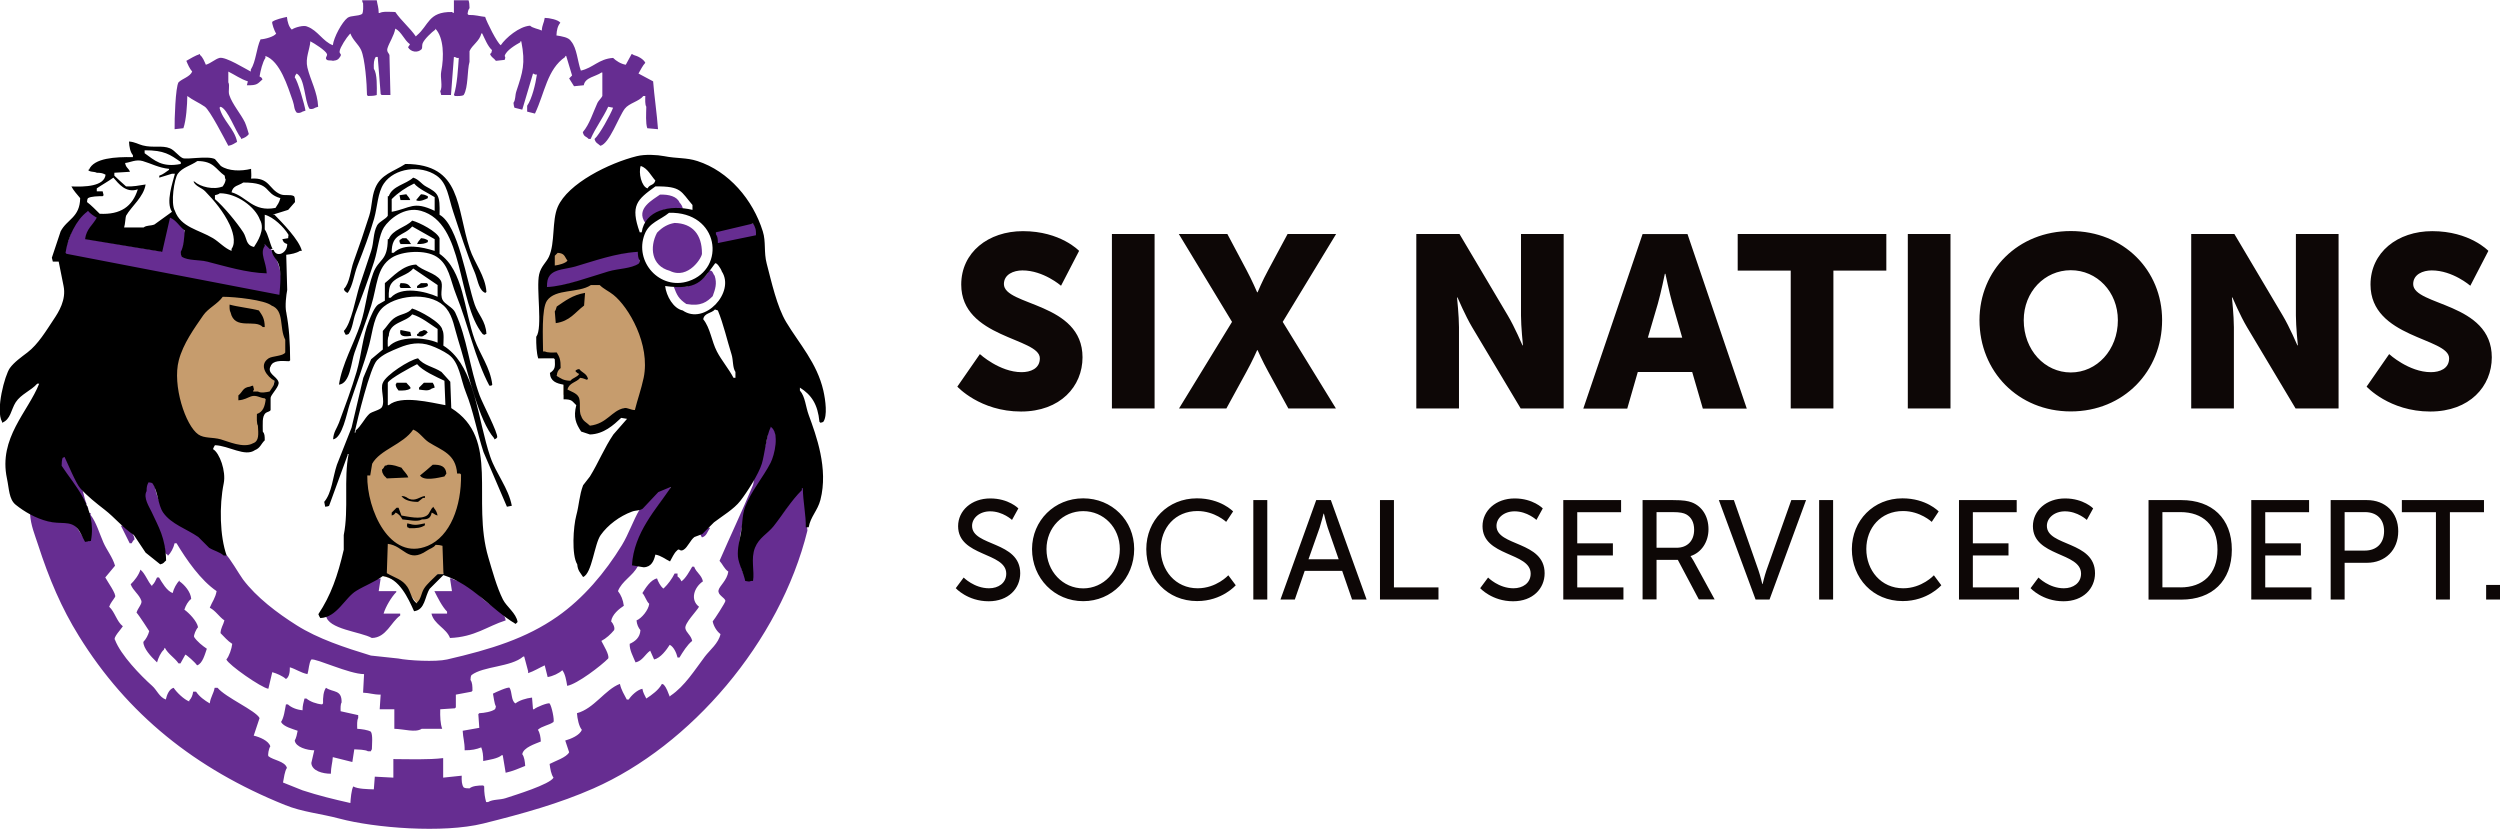
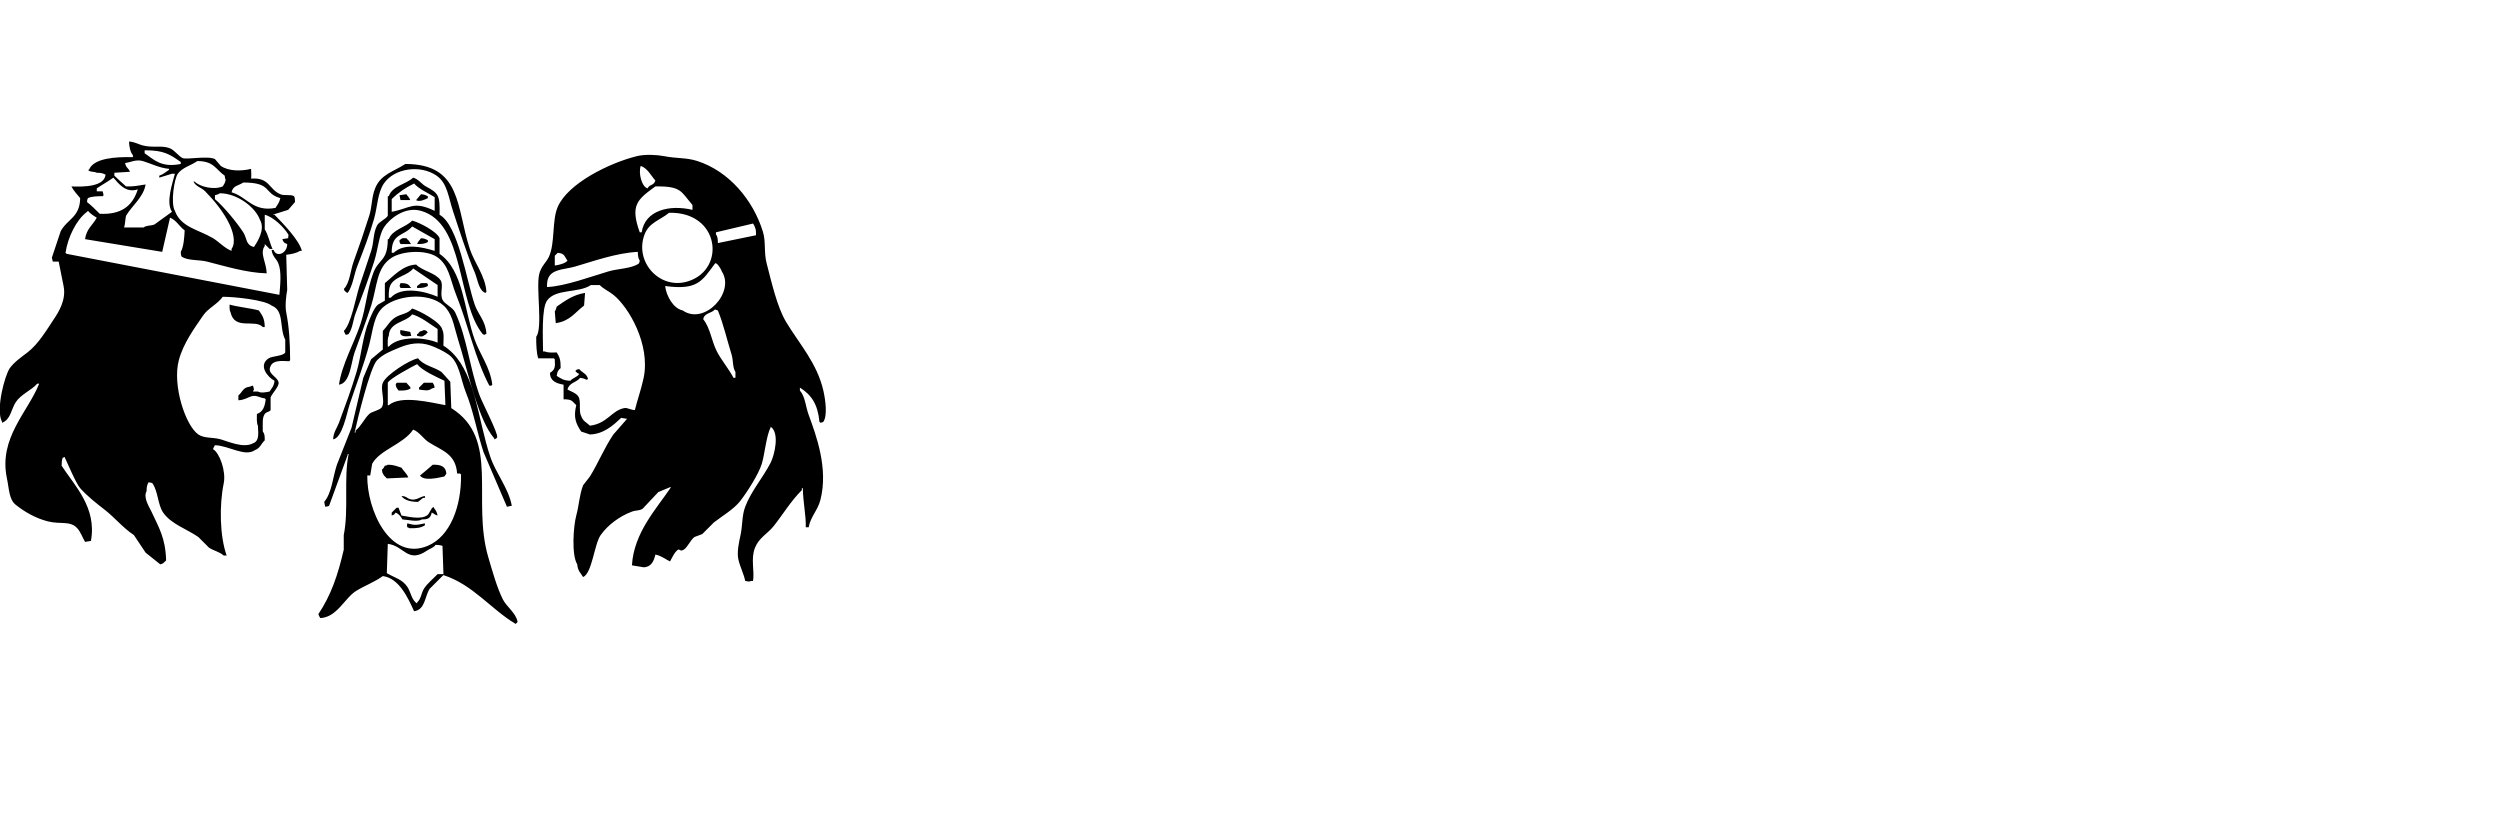
<svg xmlns="http://www.w3.org/2000/svg" version="1.2" baseProfile="tiny" viewBox="0 0 2560 849" overflow="visible" xml:space="preserve">
-   <path fill-rule="evenodd" fill="#C69C6D" d="m574.6 245.4-14.5 24.1-.3 26.8L556 312l-2.8 42.9-2.1 12 18.9-.9-1.9 13.9 2 5 7 9v10.2l7.9 4.9 6 4 3 22.9 16.7 4 28.4-22 29.4 18 28.9-14.6-23.6-76.7-49.6-105.7zM409.1 436.3 371.8 460s-8.8 36-8.8 37 18.2 71.5 18.2 71.5l9.9 14.7 1 6.6 17 5.6 18 22.4 5-2.2 16-27.8h6l28.9-105-10.9-27-30.3-28.8-32.7 9.3zm-123-134.4 7 18-1 18 5 31H280l-2.9 6-2.9 5 6.9 10-4 17-9 17.6-2.2 25.4L258 460l-54.2-10.1-22.5-22.5-14.7-50.4s12-43.2 14.7-46.1c2.7-2.9 26.9-31 26.9-31h44.9l33 2z" />
-   <path fill-rule="evenodd" fill="#662D91" d="M660.8 228.3v1c5.2-4.3 11-11 18-14 5-2.2 15.3 1.5 20.2-1.3.7-1.3-1.5-5-3.2-6.7-2.5-6.1-10.9-8.4-20-8-6.7 5-25.5 14.2-15 29zm-473-97c2.9-8.3 3.9-24 4-33 5.6 4.3 12 6.8 18 11 5.2 3.7 20 32.6 24 40 4.5-.8 5.7-2.3 9-4-2.5-13.3-14.8-21.9-18-35l1-1c7.5 2.1 15.3 25.5 21 32v1c3.4-1 6.1-2.4 8-5 0 0-2.5-8.9-4-12-4.2-8.7-12.9-18.5-16-28-1.4-4.2.8-9.9-1-13v-11c6.5 3.2 12.9 7.8 20 10-.3 1.3-.7 2.7-1 4 10.9.3 10.9-1.6 16-6-1.2-2.3-.9-1.8-3-3 .9-5.6 3-14.6 6-19v-2c15 5.4 22.7 30.9 28 46 1.9 5.3 1 8.4 4 12 1.5.7 4 .4 6-1 1-.3 2-.7 3-1-.8-5.7-8-30.9-11-34 .8-3.1.7-2.1 2-4 8.6 5.1 7.8 27.3 13 36 1.5.7 4 .4 6-1 1-.3 2-.7 3-1-.7-15.1-7.9-27.1-11-40-2.4-10 2.5-18.6 3-27 3.7 1.9 15.6 9.3 17 13 .8 2.1-2.7 4.1 0 6 1.4 1 5 .3 6 1 5-.5 6-1.8 8-5 1-2.7-1.4-1.7-1-5 .5-3.9 7.2-14.1 10-17l1-1c2.4 6.8 8.2 10.9 11 17 4 8.8 5.9 35 6 46l1 1c3.6 0 6.8-.2 9-1 .1-8.5.6-21.4-3-27-.2-5.4 0-9.2 2-12h2c1 12.7 2 25.3 3 38l1 1h9c-.3-13.7-.7-27.3-1-41-.4-1.6-3.2-3.3-2-7 1.9-6 6.6-12.5 8-20 6.5 3.3 9.1 11.9 15 16-.7 1.2-1.1 2.1-2 3 2.7 5 9.9 6.2 14 2 .9-1.5.1-3.7 1-6 1.6-4.1 9.4-11.5 13-14v-1c8.7 9.2 9 28.8 6 44-1.2 6.2 1.8 15.5-1 20 .3 1.3.7 2.7 1 4h10l3-39c2 .4 2 .3 3 1h2c-.8 10.8-1.6 27.3-5 38l1 1c3.3.1 7.1.2 9-1 4.8-7.6 3.5-25.4 6-34v-11c2.7-6.3 10.5-10.3 12-18h1c2.6 5.3 5.7 13.2 10 17-.7 3.1-.2 2.4-2 4 1.5 3.7 3.9 4.1 6 7 3-.3 6-.7 9-1 .6-2.2 1-2 0-4 1.3-5.6 11.5-11.5 16-14v-1h1c4.5 23 1.4 31.7-5 51-1.6 4.8-.6 8.5-3 12 .2 2.6.5 3.4 1 5 2.7.7 5.3 1.3 8 2 3.7-12.3 7.3-24.7 11-37 1.7.6 1 .3 2 1h2c-1.4 9.6-5 24.8-10 32v6c2.7.7 5.3 1.3 8 2 10.1-21.2 12.4-45.3 31-58v-1h1c2 6.7 4 13.3 6 20l-3 3c1.7 2.7 3.3 5.3 5 8 3.3-.3 6.7-.7 10-1 1.2-8.1 12.6-9 18-13h1v24c-.7 1.8-4.1 5-5 7-4.6 10-8.1 22-15 30 1.1 5.1 3.3 4 6 7h2c5.1-11.7 12.6-21.3 18-33 1.7.3 3.3.7 5 1-2.6 6.9-13.8 27.5-19 32 1.1 4.3 3.4 4.5 6 7 9.2-2.1 18.9-30.1 25-38 4.5-5.8 14.4-7.3 19-13h2c-.1 3.7-.4 8.8 1 11-.1 7-.8 16.6 1 22 3.7.3 7.3.7 11 1-1-14.7-3.9-34.6-5-49-5-2.7-10-5.3-15-8 2.1-3.5 4.2-8.1 7-11-1.8-3.8-7.6-6.9-12-8-1-.8-.3-.4-2-1-2 3.7-4 7.3-6 11-5-.8-10-4-13-7-14.7 1-20.4 10.2-33 13-3.4-9.2-4-23.1-10-30-2.3-4.1-9.4-5.1-15-6 .2-5.4 1.3-10 4-13-1.9-3-11.4-5-16-5-.8 5.5-2.7 7.1-3 13-3-1.6-9.6-2.5-12-5-11.1.7-25 12.5-30 20-3.7-2.2-14.5-23.9-16-29-6-.6-9.5-2.1-17-2l-1-1c.4-2.9.7-4.3 2-6 0-3.3-.3-6-1-8h-15v13c-1.7-.6-1-.3-2-1-24.4-.4-23.5 13.6-36 24l-1 1c-6-8.8-15-16.1-21-25-4.8-.1-12.9-.9-16 1h-1c-.1-6-1.3-8.2-2-13h-15c.4 2 .3 2 1 3 .1 3.7.4 8.8-1 11-4.3 2.6-11.3 1.3-15 4-5.7 4.5-13.9 19.7-15 28-10.1-3.8-15.5-15.2-26-19-3.3-2-13.2.8-16 3-3-2.7-4.5-8-5-13-4.3 1-11.6 2.5-15 5-.7 1.2 2.2 9.7 4 12-1.9 3.2-11.4 5.8-16 6-4.3 9.1-4.6 22.5-10 31v2c-5.2-2.6-25.7-15.5-32-14-4.4 1.1-8.8 5.5-14 7-1.7-3.7-3-7.6-6-10v-1c-5 1.6-9.7 4.6-14 7 1.7 4.1 3.3 7.8 6 11-2.3 5.4-10 7.1-14 11-3.1 5-4.2 38.4-4 48 3-.3 6-.7 9-1zm99 171c4.7-24.2-4.1-39.8-13-53-2 .4-2 .3-3 1-8.8 5.4.4 19.8 1 29-28-5.7-56-11.3-84-17h-2c1.3-6.3 2.7-12.7 4-19 0-13.6-7.6-14.3-13-22h-4c-2.7 12-5.3 24-8 36-25.7-4.3-51.3-8.7-77-13 3.1-6.9 5.3-15.7 13-18-.4-2-.3-2-1-3-1.9-3.7-5.6-4.8-8-8-16.8 1.2-19.1 30.7-27 42v3c71.7 14.3 143.3 28.7 215 43 3.1-.1 5.2-.4 7-1zm395-71c-3.2 1.7-5.8 3.7-9 7-7.8 14.7-5.9 34 13 39 19.2 9.7 33.9-14.7 33-18 0-19-9.6-30.6-28-31-3.8.7-5.9 1.4-9 3zm93 11c.1-3.7.4-8.8-1-11v-2c-11-1.8-32.6 4-42 9 .7 4 1.3 8 2 12 15.5-.6 26.4-7.1 41-8zm-121 15c-22.1.7-43.8 8.6-62 14-10.7 3.2-22.6 2.7-30 9-2.5 3.2-2.2 10.1-2 16 31.7-8 63.3-16 95-24 1-5.4-.4-9-1-15zm36 36c3.5 9.3 5.2 12.7 13 18 15.2 2.7 21.2-2.3 27-8 2.7-7.4 4.6-13 2-21-1.6-1.5-1.8-5.3-4.8-5.3-1 0-.2.3-1.2.3-3.5 9.5-14.4 10.5-22 16h-14zm133 205c-8.1 2.4-14.2 17.5-19 24-13.9 18.9-42.9 32.6-33 69-.9.9-1.3 1.8-2 3-12.6-2-13.5-35.5-10-50 2.6-10.9 3.9-20.8 8-30 6.6-14.8 19.4-28.3 26-44 3.2-7.5 3.5-26-1-32-.3-.7-.7-1.3-1-2h-4c-.5 19.8-9 34.3-14 49-1.6 4.7-.3 7.9-2 12-10.8 26-22.8 51.2-34 77 3.4 3.7 4.7 8.1 9 11-1.3 9-9 14.6-10 19-1.2 5.1 6.6 7.6 7 11 .2 1.4-11.4 19.3-13 21 .9 4.9 4.4 10.5 8 13-2 9.4-10.9 16.3-16 23-10.4 13.8-20.6 30.3-35 40l-1 1c-1.8-4.4-3.1-8.8-6-12-1-.8-.3-.4-2-1-3.2 6.2-10.3 11.3-16 15-1.6-3.3-3.3-5.9-4-10-5.4 1.1-11.4 7-14 11h-2c-2.6-5.1-5.7-9.8-7-16-15.2 5.7-26.4 25.3-44 30 .4 5.5 2 13.6 5 17-2 5.6-11.3 9.4-17 11 1.3 4 2.7 8 4 12-2.6 5.3-14.9 9.2-20 12 .6 4.9 1.6 10.8 4 14-3.6 6.9-39.6 17.9-49 21-6.1 2-13 1-18 4h-2c-1.2-4.5-2.1-9.2-2-16l-1-1c-5.3 0-11.1.5-14 3-2.7 0-4.6-.1-6-1-2-2.7-2.2-7.1-2-12-6.3.7-12.7 1.3-19 2v-20c-15.1 1.8-34.2 1.1-51 1v19c-6.3-.3-12.7-.7-19-1-.3 4.3-.7 8.7-1 13-5.9-.2-16.7-.3-21-3-2 3.1-2.8 13.4-3 17-17.2-3.9-32.5-7.6-49-13-6.7-2.7-13.3-5.3-20-8 1-4.9 1.6-11.3 4-15-2-6.9-14.1-7.8-19-12-.7-1.4.4-7.8 2-10-1.5-5.7-11.1-9.7-17-11l6-18c-3.9-7.7-34.7-21-43-31h-3c-1.1 6.2-4.2 9.4-5 16-5.3-3.1-10.6-6.9-14-12h-3c-.6 4-1.8 6.7-4 9v1c-5.4-2-13-9.4-16-14-4.6 1.2-7 7.4-8 12-6.7-2.4-9.1-9.7-14-14-11.9-10.6-32.1-31.5-38-47-2.4-2.3 6.5-11.3 8-14-6.4-5-8.1-14.6-14-20 1.4-4.1 4-6.6 6-10 1.8-2.5-8.1-16.3-10-20 3.3-4 6.7-8 10-12-2.6-9-8.6-16.1-12-24-4.2-9.6-7-20-13-28v-2h-2c.7 9.2 2.4 19.9 0 29-7.3-2.3-9.7-13.9-16-18-6.7-4.3-15.7-.3-25-3-6.2-1.8-12.2-6-19-7 .6 11.5 5 21.7 8 31 11.5 35.6 24.3 65.5 42 94 49.4 79.8 118.9 135.9 211 173 18 7.3 36.1 8.7 56 14 35.6 9.5 105.8 15.2 147 5 41-10.2 78.1-20.6 113-36 99-43.6 190.8-149.5 219-264-1.3-15-2.6-30-4-45zm-734 18c-2.9-6.7-3.6-14.4-6-20-4-9.3-12.4-18.4-15-29h-4c-8.7 17.3 16.9 34.7 21 49h4zm564 64h1c-1.8-1.6-2.5-1.8-6-2 5-22.3 24.3-64 39-75v-5c-31.8 4.7-36.1 37.2-50 60-17.1 27.9-39.5 54.5-66 73-32 22.4-67.9 33.6-113 44-11.8 2.7-39.9 1.1-50-1-9.3-1-18.7-2-28-3-26.8-8.2-54.2-17.2-76-31-19.7-12.4-41.2-28.6-55-47-4-5.4-13.8-22.7-18-26-4.3-3.4-10.4-4.1-15-7-6.1-3.9-10.5-11.8-17-15-21.7-10.8-37.5-23.1-41-52-1.7-.6-1-.3-2-1-4.5.4-4.7.4-6 4-9.5 15.1 11.1 41.7 15 52 1.9 5 1.3 9.1 4 13 0 4.9 0 5.2 3 7v1c3.2-3.1 5.8-8 7-13h2c10.2 17 24.8 38 41 49-1.2 7.1-4.6 11-7 17 6.3 3.3 9.4 9.2 15 13-1.3 5.1-3.6 7.2-4 13 4 3.9 7.1 7.9 12 11-.5 4.9-3.2 12.8-6 16 2.3 5.6 35.7 28.9 43 30 1.3-5.7 2.7-11.3 4-17 4.6 1.3 10.8 4 14 7 3.3-1.9 4.1-7 4-12 6.4 1.9 10.9 5.5 18 7 1.6-4.7 1.4-11.4 4-15 5.1-1.2 38.7 14.9 54 15-.3 6.3-.7 12.7-1 19 7.2.3 10.1 2 18 2-.3 5-.7 10-1 15h15v20c9.9.2 21.6 4.2 28 0h21c-1.9-5.3-2.2-12.4-2-20 5-.3 10-.7 15-1l1-1v-13c5.3-1 10.7-2 16-3l1-1c0-4.6-.1-8.4-2-11 .1-2.5.2-3.7 1-5 12.2-9.3 40.4-8.1 53-19h1c1.3 5 2.7 10 4 15v2c6-2 11.5-5.5 17-8l3 12c5.4-.9 11.6-3.8 15-7 3 3.7 4.1 10.5 5 16 10.3-1.8 35.1-20.9 42-28 1.5-3.6-4.9-13.7-7-18 4.9-2.5 9.6-6.9 13-11 1.2-2.3-.9-6.9-3-9 .8-6.9 8.2-12.9 13-16-.8-6.1-2.9-11.1-6-15 3.9-10.2 15.1-15.6 20-25zm-565-59h3l-1-1v-2c-2.4 1.5-1.1-.3-2 3zm50 31c-.9-7.5-6.5-9.1-10-14h-4l9 18h2c1.1-1.9 1.4-2.7 3-4zm589-11v-1h-4c-1.8 2.5-3.7 2.8-5 6h-1c.8 2.3 1 2.2 2 4 5-1.4 5.2-5.7 8-9zm-7 54c-1.5-6.8-6.8-8.9-9-15h-2c-2.8 4.7-6.5 11.8-11 15-1.2-2.4-1.9-3.5-4-5v-3h-3c-2.8 5.6-6.7 10.9-11 15-.6.8 0 .2-1 0-2.4-2-5-6.8-6-10-6.6 1.3-11.9 10.1-15 15 2.9 3.1 3.9 8.2 7 11-.7 6.4-7.9 15-13 17 .4 4.3 1.8 7.3 4 10-.4 7.6-5.6 11.6-11 14-.3 6.2 3.4 12.7 6 19 7.1-1.5 9.8-8.4 15-12 1.3 3 2.7 6 4 9 6.6-1.4 12.8-10 16-15 4 1.9 6.9 8.2 8 13h2c3.3-5.5 8-13.1 13-17-1.1-5.8-6.3-8.5-7-13-.8-5.2 11.5-17.4 14-22-9.3-7.1-5.1-19.8 4-26zm-560 82 1 1c1.2-4.4 3.9-10.4 7-13 .6-1.7.3-1 1-2 3.5 6.7 9.9 10 14 16h2c1.7-3 3.3-6 5-9 1.4.4 9.9 7.8 12 11 5.6-1.6 8.1-11.6 10-17-4.5-3-10-7.4-13-12-.8-1.6 2-8 4-10-1-6.2-9.5-14.9-14-18 1.3-4.1 3.8-8.7 7-11-.4-7.3-7.3-14.9-12-18v-1c-3 3.1-5.9 8.3-7 13-6-2.2-10.9-10.8-14-16h-2c-1.4 2.9-2.6 6-5 8v1c-4.7-4.9-6.8-12.6-12-17-1.6 5.5-6.2 11.4-10 15 2.5 6.7 8.7 10.2 11 17 .9 3.1-3.7 7.4-5 12 2.6 2.7 13 19 13 19-1.1 4.2-3.3 8.2-6 11-.1 6.5 7.9 15.2 13 20zm174-47c1.9 14.1 35.4 16.5 47 23 14.8-.3 19.5-16.4 29-23v-2h-17c2.1-7.1 8.1-17.1 13-22v-1h-18c.7-4.3 1.3-8.7 2-13-22.1.9-40.7 27.7-56 38zm108-2c2.5 11 15.3 15 19 25 25.5-1 38.2-12.1 57-18-1.1-8.9-10.9-12.9-17-17-8.6-5.9-16-15.8-25-21-4.9-2.8-10.5-2.5-13-5h-2c.7 4.3 1.3 8.7 2 13h-18c3.4 6.7 7.8 15.7 13 21v2h-16zm121 92c-1.7-.9-13.5 3.7-16 6h-1c-.3-4-.7-8-1-12-6.3.8-12.9 2.8-17 6-4.6-2.8-3.2-11.5-6-16-1.3-1.3-14.2 4.5-17 6 .7 3 1.3 10.2 3 13-.4 2-.3 2-1 3-3.4 2.5-10.9 3.8-16 4l-1 1c.3 4.7.7 9.3 1 14-5.7 1-11.3 2-17 3 .3 7.5 2.1 11.4 2 20 7.2 0 12.1-1 17-3 1.5 3.9 2.1 8.1 2 14 6.1-1.3 14.9-2.4 19-6h1l3 18c7.6-1.7 13.5-4.4 20-7-.3-4.4-.9-9.3-3-12 1.1-6.9 13.4-10.6 19-13-.2-4.6-1-9-3-12 4.1-3.9 11.4-4.6 16-8 1-2.1-1.7-15.8-4-19zm-224 72c.1-7.1 1.6-10.8 2-17 6.7 1.7 13.3 3.3 20 5 .7-4.3 1.3-8.7 2-13 3.6.2 11.3.3 14 2h3c.6-1.7.3-1 1-2 .1-5.2 1.1-14.6-1-18-2.9-1.9-10.1-2.8-14-3-.1-3.7-.4-8.8 1-11v-3c-6-1.3-12-2.7-18-4-.1-3.3-.2-7.1 1-9 .3-13.4-8.6-10-16-15-2.6 3.6-3.2 9.9-3 16l-1 1c-5.9-.5-12.4-2.9-16-6h-2c-.9 4.1-2 6.7-2 12-5.9-.5-11.6-2.8-15-6h-2c-1.2 6.1-2 13.4-5 18 2.5 4.8 11.7 7.1 17 9-.5 2.9-1.5 7.6-3 10 .9 6.7 12.7 10 20 10-1 4.3-2 8.7-3 13 .5 8.2 11.8 11 20 11z" />
  <path fill-rule="evenodd" d="M279.1 219.9c5.3-1.7 10.7-3.3 16-5 2.3-2.7 4.7-5.3 7-8-.1-2.7-.1-4.6-1-6-3.7-2.2-9.5-.1-14-2-12-5.1-10.9-17.4-30-16 .5-3.6.1-5 0-10-10.3 2.6-23.3 2.4-31-3-2-2.3-4-4.7-6-7-7.4-3.7-28.9.8-33-1-4-1.7-8.1-7.9-13-10-8.1-3.4-17.4-.2-28-3-4.3-1.1-8.1-3.6-14-4 .2 5.4 1.3 10.9 4 14v2c-17.7-.3-40.1.8-45 13h-1c1.9 2.6 6.1 1.5 9 3 4.8 0 6.3.6 9 2-1.3 12-21.2 12.6-35 12 2 4 6.1 8.5 9 12-.3 19.9-13.5 21.5-20 34l-9 27c.3 1.3.7 2.7 1 4h6c1.7 8.3 3.3 16.7 5 25 2.9 14.1-5.1 26.7-10 34-7.8 11.7-16 25.6-27 34-6 4.6-13.6 9.9-18 16-5.2 7.3-14.8 43.1-8 55v1c8.9-3.3 9.2-13.6 14-21 5.4-8.3 15.6-11.8 22-19h2c-11.3 28.8-41.8 55.6-33 97 2.3 10.7 2 21.4 9 27 9 7.2 20.3 13.8 33 17 12.9 3.3 22.7-1 30 7 3.4 3.7 5.5 9.7 8 14 2-.3 4-.7 6-1 6.4-34.2-17.2-57.1-30-77 0-3.3.3-5.9 1-8 .7-.3 1.3-.7 2-1 3.1 6.5 11.8 27.3 16 32 7 7.9 16.6 15.5 25 22 10.5 8.1 18.5 18.4 30 26l12 18 15 12c4.1-1 3.4-2 6-4-.6-23.3-7.7-34.1-15-50-2.2-4.7-8.7-14.4-5-21 0-4.8.6-6.3 2-9 2.3.3 2.9.3 4 1 5.8 8.2 5.4 21.9 11 30 8.3 11.9 23.9 16.6 36 25l11 11c4.9 3.1 10.8 4.2 15 8h3c-7-19.6-7.7-51.2-3-74 2.5-12.4-4.2-31.1-11-35 .8-2.3 1-2.2 2-4 14.2.4 30.8 12.3 41 5 5.5-2.1 6.2-6.5 10-10 0-4.5-.1-6.8-2-9 .1-7.5-1.1-15.5 3-19 1.4-1.2 4.2-1.3 5-3v-13c1.6-4.3 9.8-12.1 8-16-1.8-5.7-11.9-8.3-8-16 2.5-5.9 10.4-5.5 19-5l1-1c-.1-18.4-1-33.7-4-49-1.4-6.8 0-17.8 1-23-.3-12-.7-24-1-36 5-.6 10.5-1.6 14-4h2c-2.6-11.2-20.5-29.3-28-37h-2zm-30-33c29.9 0 20.4 11 38 16-1.2 4.7-2.9 6.7-5 10-23.2 4.4-29-11.4-45-16 1.5-7.1 7.1-6.6 12-10zm11 66c-8.7-1.9-7-8.8-11-15-6.6-10.1-19.9-26.3-29-34v-4c2.1-.5 3.6-.9 5-2 17.6 0 36.4 14.2 41 27 6 10.1-2.8 23-6 28zm-58-88c17 .1 18.5 8.3 28 15 .3 2.3.3 2.9 1 4-.7 3.8-1.5 4.4-3 7-9.3 3.8-23 .5-29-5h-1c2.5 5.3 8.2 6.1 12 10 9.5 9.7 18.9 21.1 25 34 2.5 5.3 7.2 17.8 2 25v2c-7.1-2.7-12.7-9.2-19-13-14.5-8.7-33-11.1-39-28-4.6-7.8-.6-33.2 3-38 4.7-6.5 13.4-8.3 20-13zm-54-11c20.1-.1 26.1 4.4 37 12v2c-19.4 3.9-26.9-3.8-37-11v-3zm-31 23c5.3-.3 10.7-.7 16-1-1.7-4.2-4-3.7-5-9 5.3-.5 11-4 18-2 8 2.3 16.9 7.1 27 8v1c-3.3 2.1-5.9 4.7-10 6v2c4.3-1.3 8.7-2.7 13-4h3c-2.2 8.8-9.6 29.2-3 39-6 4.3-12 8.7-18 13-4.3 1.6-7.9.6-11 3h-20c1.1-3.2 1.4-11 2-12 5.6-9.8 18-19.1 20-32-7.4 1.1-12.3 2.3-20 2-4.1-3.8-8.1-7.1-12-11v-3zm-27 26c3.1-1.9 10.6-2 15-2l1-1c-.3-1.3-.7-2.7-1-4h-6v-3c5.2-3.6 11.5-7 17-11 5.4 6.2 12.7 16.1 25 12-5.5 17.6-17.6 26.1-39 25-3.8-3.7-8.8-8.9-13-12 .2-2.3.3-2.9 1-4zm202 158c-2 3.8-13.3 3.6-17 6-10.9 7.2-1.3 19.2 6 23-.6 5.8-2.7 7.2-5 11-3.2.7-9 1.9-12 0h-5c.6-1.6.3-1.1 1-2-.3-1.3-.7-2.7-1-4-2 .4-2 .4-3 1-7.8.9-7.4 5.3-12 9v5c6.2-.4 9.2-2.7 13-4 5.4-1.8 9 1.6 14 2l1 1c-.9 7.2-2.7 12.9-9 15-.1 4-.4 9.6 1 12 .5 8.6 1.4 15.8-5 18-9.7 5.5-26.1-2.1-33-4-8.5-2.4-16.9-.8-23-5-13.1-9-26.8-50.3-20-76 4.5-17.1 15.8-32.6 25-46 5.1-7.4 14.7-11.5 20-19 12.6 0 43.2 3.3 50 9 13.4 5.1 7.6 22.7 14 35v13zm3-121c.7 1.3 0 .9 0 4-2 .3-4 .7-6 1 1.2 3.3 1.7 3.8 5 5 .2 9.1-10.7 14.5-14 6h-2c.9 7.1 4.9 8.7 7 14 3.4 8.5 1.8 22.4 1 32-72.7-14-145.3-28-218-42l-1-1c2.3-16 11.2-34 22-42l1-1c2.2 2.8 5.9 5.2 9 7-3.9 7.4-10.6 11.3-12 22 26.3 4.3 52.7 8.7 79 13 2.7-11.7 5.3-23.3 8-35 6.5 2.5 9.6 9.2 15 13-.3 6.7-1 17-4 22 .1 2.5.2 3.7 1 5 6.6 4.2 17.7 2.9 26 5 18.5 4.7 40.6 11.5 61 12-.4-11.6-7.4-20.6-2-28v-2l5 5h3c-2.7-5.3-4.4-14.7-8-20v-15c9 2.3 19.6 12.8 24 20zm544 192 1 1c2-.4 2-.4 3-1 4.3-6 2.3-21.9 0-32-6.5-28.2-24.7-47.9-38-70-9.5-15.8-15.1-41.3-20-60-3.1-11.7-.6-22.3-4-33-10.1-32.4-34.8-61.6-67-72-11.4-3.7-20.9-2.4-34-5-7.2-1.4-19.6-2.1-28 0-28.2 7-70.6 27.9-81 52-6.1 14.2-2.5 36.8-9 51-2.7 5.9-8.1 9.7-10 18-3.3 14.2 3.9 54.9-3 64-.1 8.3.3 16.4 2 22h16l1 1c.4 7.9.5 10.4-5 14 .4 8.6 6.7 10.7 14 12v15c9.1-.1 8.7 2.1 13 6-3.1 12.5-.4 18.8 5 27l9 3c14.2-.4 24.2-9.7 32-17 2 .3 4 .7 6 1-4.7 5.3-9.3 10.7-14 16-9.3 13.7-15.2 28.7-24 43-2.3 3-4.7 6-7 9-4 10.6-4 19.9-7 31-3 11-5 40.5 1 50 .5 6.6 3.3 8.6 6 13 9.2-3.8 11.5-33.9 18-43 7.3-10.3 19.3-19.3 32-24 4.3-1.6 7.6-.7 11-3 5.3-5.7 10.7-11.3 16-17 4-1.7 8-3.3 12-5h1c-14.9 22.2-38 46.4-40 80 4 .7 8 1.3 12 2 8-.2 10.6-6.8 12-13 6.1 1.1 9.9 4.6 15 7 2-3.4 4-8.4 7-11 2.9-3.4 2.6 1.7 7-1 4.1-2.5 6.9-10 11-13 2.7-1 5.3-2 8-3l12-12c8.6-6.6 20.4-13.5 27-22 6.9-8.9 18.6-27.1 22-38 2.9-9.5 4.7-29.2 9-37v-1c9.6 6.4 3.9 29.4 0 37-7.9 15.3-20 29.1-26 45-3.6 9.5-2.5 18.9-5 30-1.3 5.9-3.7 16.6-2 24 1.7 7.5 5.7 15.2 7 22 3.3.4 3.8 1.1 6 0h2c1.7-10.1-2.5-22.7 2-34 4.1-10.3 12.8-14.3 19-22 9.6-12.1 18-26.2 29-37v-2h1c.1 13.3 3.4 28.4 3 40h3c1.8-10.7 9.2-17.1 12-28 8.3-32.1-4.3-66-12-87-3.2-8.7-3.5-18.7-9-25v-3c11.9 7.5 18.3 17.1 20 35zm-183-262c7.1 2.4 10.5 10 15 15-1.7 5.4-5.7 3.5-8 8-6.2-1.7-9.5-16.1-7-23zm15 21c27-.4 26.1 5.3 38 19v5c-23.4-5.6-48.7.3-52 23h-2c-9.9-27.6-2.8-33.4 16-47zm-103 71 3-3c7.3.5 6.8 3.8 10 8-1.8 2.7-9.2 4.6-13 5v-10zm-5 20c5.4-6.5 16.7-6.3 26-9 19.1-5.6 41.8-13.8 64-15 .1 3.9.4 6.7 2 9-.4 2-.4 2-1 3-7.8 5.3-21.3 5.1-31 8-16.7 4.9-45.2 15.5-63 16 0-5.7.6-8.9 3-12zm96 105c-2.5 11.8-6.4 22.5-9 33-4.8-.1-7.4-2.7-11-2-12.8 2.5-17.3 15.9-35 18-3.6-3.5-7.2-4.5-9-10-2.8-5.1.3-15.7-3-20-1.8-3.2-7.8-5.3-11-7 1.7-7.2 9.1-7.1 13-12 4 .5 3.9 1.1 7 2l1-1c-1.4-5.6-6-6.1-9-10-2 .4-2 .4-3 1l-1 1c1.8 1.6 1.3 1.9 4 3-2.1 3.5-6.5 3.8-9 7-7.3-.2-9.6-2.3-14-5 .5-4.6 1.5-5.7 4-8 .1-8.6-1.1-11.3-4-16-4 .1-9.6.4-12-1h-2c-.1-14.2-1.7-43.6 4-52 8.8-12.6 32-7.4 45-16h9c4.1 4.1 9.4 6.3 14 10 15.6 12.4 38.1 50.7 31 85zm1-147c4.7-12.2 15.7-14.3 25-22 51.5-1.4 58.7 57.3 20 70-29.5 9.7-55.9-20-45-48zm39 78c-9.5-1.9-16.8-14.7-18-25 33.1 4.4 37.6-4.8 51-23 1.4-2.1 6.3 5.4 7 8 14 21.2-17.6 55.6-40 40zm54 69h-2c-4.8-9.2-12.3-17.9-17-27-5.5-10.6-6.7-24-14-33 1.1-6.6 8.4-5.9 12-10 1 .3 2 .7 3 1 5.7 13.8 9.5 30.7 14 45 1.9 6 .9 13.4 4 18v6zm21-146c-13 2.7-26 5.3-39 8 0-4.3-.3-6.7-2-9v-2c12.7-3 25.3-6 38-9 1 1.8 1.3 1.7 2 4 1 1.7 1.1 4.9 1 8zm-420 58c1 .7.4.4 2 1 5.4-7.7 6.2-18.4 10-28 5.8-14.6 12.7-32.8 17-48 3.5-12.5 3.5-26.4 10-36 10.6-15.6 37.2-19.6 54-8 11.2 7.8 12.1 22.4 17 37 6.5 19.5 14.1 43.6 22 62 2.6 6 3.9 16.5 9 20 1 .7.4.4 2 1l1-1c-1-16.2-12.3-29.7-17-44-14-42.4-8.1-86.9-66-87-12.3 8-25.2 10.5-31 25-3.7 9.3-3 18.5-6 28-5 15.7-10.5 32-16 47-3.2 8.7-3.9 22-10 28 .9 2.3.4 1.6 2 3zm3 43c4-5.7 4.4-14.1 7-21 6.3-16.5 13.6-36.2 19-53 4.1-12.9 4.9-27 10-35 5.3-8.3 21.1-21.8 38-17 45 12.7 36.6 93.1 63 126 1 .7.4.4 2 1 1-.7.4-.4 2-1-.7-13.4-8.5-19.7-12-30-8.3-24.1-16.7-81.3-36-92 .6-20.3-1.4-22.2-14-29-4.6-2.5-7.1-7.2-13-9-7.5 6.9-21.3 8.4-25 19h-1v20c-1.8 3.4-8.9 6-11 10-4.1 7.9-3.1 16.8-6 26-3.7 11.7-8.3 24.6-12 36-3.9 12.3-8.4 38.5-16 46 .8 2.3 1 2.2 2 4 2-.4 2-.4 3-1zm44-138c6.6-6.6 14.1-11.7 23-16 4.1 5.3 15.5 10.4 21 14v14c-22.1-10.5-24.5-2.7-44 1v-13zm8-4c.3 1.7.7 3.3 1 5h10c-1.1-3-2.4-3.6-4-6-2.3.3-4.7.7-7 1zm29 3v-2c-2.5-1.1-3.2-1.7-7-2-1.7 2-3.3 4-5 6 3.3 2.5 10.9-1.4 12-2zm-75 158c5.5-15.3 12-32.3 17-48 6.3-20 5.2-38.9 21-49 10.9-7 34.5-8.4 46-1 12.9 8.4 13.8 23.5 20 39 12.3 30.5 19.4 65.6 34 93h2l1-1c-2-17.4-12.7-31.2-18-46-11.1-31-11.4-70.8-36-88v-16c-2.6-6.8-20.6-16.1-28-18-6.8 7.1-20.2 9-24 19h-1c-.2 23.3-9.3 19.5-15 35-6.4 17.4-7.1 34.2-13 52-6.5 19.7-18.9 40.9-22 62 11.6-1.3 12.5-23.4 16-33zm59-129c7.7 4.3 15.3 8.7 23 13v12c-12.9-3.9-31-8.3-42 2h-2c-.3-20.4 12.3-16.8 21-27zm-1 18-1-1c-1.2-2.9-2.3-2.8-4-5h-4c-1 .7-2 1.3-3 2v2c.7 1 .4.4 1 2h11zm17-2v-2c-2.5-1.1-3.2-1.7-7-2-1.6 2.4-2.9 3-4 6 5.3.1 8-.4 11-2zm68 201v1c2.3-.9 1.6-.4 3-2 1.2-4.1-15.1-35.1-18-43-10.4-28.7-12.7-58.7-25-85-2.5-5.4-10.8-8.3-13-13-3-6.5 1.4-15-2-20-5.2-7.6-18.5-9.4-25-16-13.9.7-23.5 12.2-32 19v18c-2.3 1.3-4.7 2.7-7 4-3.8 3-7.1 11.4-9 16-7 16.8-7.8 35.4-13 53-5.1 17.2-11.5 34.4-18 52-2.1 5.7-5.6 9.4-6 17 9.5-1.4 13.9-26.6 17-36 6.4-19.5 14.6-40.4 20-61 4-15.3 4.6-30.6 15-39 16-12.9 50.4-14.9 64 2 6.9 8.6 8.2 20.1 12 32 4.1 12.9 8.6 30.6 13.8 48 1.1 3.2 2.1 6.5 3.1 9.9 5.6 17.7 12.1 33.9 20.1 43.1zm-58-145c-12.5-5.6-37.1-11.3-48 1h-2c-.1-6.7.2-11.4 3-15 5.3-7 16.6-8 22-15 8.2 5.5 17.1 11.7 25 17v12zm-38-14c-.3 1-.7 2-1 3 .7 1 .4.4 1 2h11l-1-1c-1.8-3.4-4.9-4-10-4zm28 3v-2l-1-1h-6c-1.3 1-2.7 2-4 3v2c5.3.1 8-.4 11-2zm130 26c.3 4 .7 8 1 12 14.7-2.1 19.7-11.1 29-18 .3-4.3.7-8.7 1-13-12.9 2.2-20.4 8.2-29 14-.6 2.1-1 3.6-2 5zm-333-7c-.1 3.1-.1 6.3 1 8 4.2 18.7 25.1 6.4 33 15h2c-.1-9-2.6-11.9-6-17-7.9-2.2-22.1-3.7-30-6zm265 259c-17.5-58.9 12.3-121.6-38-153-.3-9-.7-18-1-27-3-3.3-6-6.7-9-10-8-5.4-18.3-6.5-24-14-9 1.6-33 17.2-36 25-3.1 5.8 2.6 18.8-1 25-1.7 3-10.4 4.5-13 7-5.3 5.1-8.2 12.4-14 17v2h-1c3-13.8 15.9-66.7 23-74 6.1-6.3 14.1-9.3 23-13 9.7-4 20.2-6.2 32-2 5.7 2 12.9 5.5 18 9 11.4 7.8 12.4 25.1 18 39 7.6 18.8 11.2 40.1 18 61 8 18.7 16 37.3 24 56 1.7-.3 3.3-.7 5-1-3.4-18.1-16.2-33-22-50-6.6-19.4-10.4-41.8-16.2-62.1-1.1-3.3-2.1-6.6-3.1-9.9-6-17.7-14.3-32.9-28.8-42 .1-4.8.9-12.9-1-16-1-7.8-23.7-19.9-31-22-4.2 5.5-10.9 5.3-17 9-5.6 3.3-8.6 9.4-13 14v19c-4 3.3-8 6.7-12 10-2.7 6.3-5.3 12.7-8 19l-12 51c-5 12.7-10 25.3-15 38-4.3 12.8-5.1 28.7-13 38 .3 1.7.7 3.3 1 5 2.3-.3 2.9-.3 4-1 6.3-17.3 12.7-34.7 19-52v-1h1c-5.2 25.1.3 56.8-5 83v15c-6.2 26.8-13.2 46.8-26 66 .8 2.3 1 2.2 2 4 17.2-.7 25.1-20.9 37-28 8.9-5.4 18.6-8.9 27-15 16.7 2.1 26 22.7 32 36 11.5-1.5 10.8-15 16-23l14-14c30.1 9.6 48.6 34.8 74 50l2-2c-1.4-9-11.2-15.5-15-23-6.3-12.5-11-29.9-14.9-43zm-102-227c.6-14.4 17.3-13.5 24-22 9.5 2.8 18.2 10 26 15v14c-13.8-5.9-40-7-50 4h-1c-.1-3.8-.4-8.8 1-11zm-1 48c1.9-4.2 24.8-16.4 30-19 5.5 6.8 20 13.2 28 17 .3 8.3.7 16.7 1 25-14.7-2.6-45.4-10.7-58 0h-1v-23zm51 196c-4.1 4.3-11 10-14 15s-2.8 10.3-7 14v1c-5.7-3.3-6.3-11.6-10-17-5.3-7.8-12.5-9-21-14 .3-10 .7-20 1-30 16.8 2 20.3 20.4 40 7 3.5-2.4 6.6-2.7 9-6 3.1.1 5.1.4 7 1 .3 9.7.7 19.3 1 29h-6zm-10-29c-39 16.4-62.6-37.3-62-72h3c.7-4 1.3-8 2-12 8-14.5 31.7-19.8 42-35 6.3 2.4 10.5 9.5 16 13 13.2 8.4 27.6 11.7 29 32h3l1 1c.5 32.7-11.1 63.3-34 73zm-17-215c-.3-1.3-.7-2.7-1-4-3.3-.7-6.7-1.3-10-2-1.9 7.1 4.6 7 11 6zm14-1c2.3-1.4.6.4 2-2h1c-1.4-2.5-1-2.1-4-3-3 1.9-4.3.5-6 4h-1v2c3.8.8 5.3 1.3 8-1zm-15 55c1.6-.8-2.9-4.4-4-6h-10c-.6 1.6-.3 1.1-1 2 .8 3.7 1.4 3.5 3 6 5.1.1 9.2 0 12-2zm22 0c1-.3 2-.7 3-1-.6-3.1-.9-2.9-2-5h-9l-5 5v2c5.1.6 9.5 1.9 13-1zm-31 81c-4.8-1.4-7.3-3-14-3-1 .7-1 .6-3 1-1 1.9-1.4 2.7-3 4 .3 2.3.3 2.9 1 4 1.2 2.9 2.3 2.8 4 5 7.3-.3 14.7-.7 22-1-1.6-4.2-4.8-6.4-7-10zm32-3c-4.1 3.7-8.9 7.7-13 11 4 6.2 19.2 2.2 25 1 .7-1 1.3-2 2-3-.7-7.4-5.8-9.3-14-9zm-15 38c1.7-1.3 3.3-2.7 5-4h2v-2c-5.2.6-9.3 5.5-16 3-2.6-1-2.7-2.7-8-3 2.6 4.2 9.9 6.2 17 6zm16 5c-3.6 2.1-3.7 6.9-7 9-6.6 4.3-19.2 1.1-26 0-1-2.7-2-5.3-3-8h-2l-5 5v3c2.7-1 2.5-1 4-3 3.5 1.4 5.2 4 7 7 5.9.3 15.1 2.9 20 0 6.9 0 8.7-1.6 10-7 3.2 1.3 2.3 2 6 3-.7-3.6-2-5.7-4-8v-1zm-27 17c-.5 2.5-.5 1.6 0 4 1.6.6 1.1.3 2 1 7.7.2 11.9-.4 16-3v-2c-8.3 1.7-10 2.3-18 0z" />
-   <path d="M1003.4 362.6s20.2 18.5 42.7 18.5c9 0 18.7-3.5 18.7-14.2 0-21.2-80.5-20.5-80.5-75.5 0-33 27.7-54.7 63.2-54.7 38.5 0 57.5 20.2 57.5 20.2l-18.5 35.7s-18-15.7-39.5-15.7c-9 0-19 4-19 14 0 22.5 80.5 18.5 80.5 75 0 29.7-22.7 55.5-63 55.5-42 0-65.2-25.5-65.2-25.5l23.1-33.3zm135.2-123h43.7v178.7h-43.7V239.6zm123 90-54.5-90h49.7l19.5 36.7c6 11.2 11 23 11 23h.5s4.7-11.5 11-23l19.7-36.7h49.7l-54.7 90 54.5 88.7h-48.7l-20.5-37.5c-6.2-11.2-11-22.2-11-22.2h-.5s-4.8 11-11 22.2l-20.5 37.5h-48.5l54.3-88.7zm188.7-90h44.2l49.5 83.5c7 11.7 15 30.5 15 30.5h.5s-2-19.2-2-30.5v-83.5h43.7v178.7h-44l-49.7-83.2c-7-11.7-15-30.5-15-30.5h-.5s2 19.2 2 30.5v83.2h-43.7V239.6zm282.5 141.3h-55.7l-10.8 37.5h-45l60.7-178.7h46l60.7 178.7h-45l-10.9-37.5zm-28-100.5s-4 19.5-7.2 30.7l-10.2 34.7h35.2l-10-34.7c-3.2-11.2-7.2-30.7-7.2-30.7h-.6zm128.8-3.3h-54.2v-37.5h152.2v37.5h-54.2v141.2h-43.7V277.1zm120-37.5h43.7v178.7h-43.7V239.6zm166.9-3c54 0 93.5 40 93.5 91.2 0 52.5-39.5 93.5-93.5 93.5s-93.5-41-93.5-93.5c0-51.2 39.5-91.2 93.5-91.2zm0 144.8c26.7 0 48.2-23 48.2-53.5 0-29.2-21.5-51.2-48.2-51.2-26.7 0-48.2 22-48.2 51.2 0 30.5 21.5 53.5 48.2 53.5zm123.3-141.8h44.2l49.5 83.5c7 11.7 15 30.5 15 30.5h.5s-2-19.2-2-30.5v-83.5h43.7v178.7h-44l-49.7-83.2c-7-11.7-15-30.5-15-30.5h-.5s2 19.2 2 30.5v83.2h-43.7V239.6zm202.7 123s20.2 18.5 42.7 18.5c9 0 18.7-3.5 18.7-14.2 0-21.2-80.5-20.5-80.5-75.5 0-33 27.7-54.7 63.2-54.7 38.5 0 57.5 20.2 57.5 20.2l-18.5 35.7s-18-15.7-39.5-15.7c-9 0-19 4-19 14 0 22.5 80.5 18.5 80.5 75 0 29.7-22.7 55.5-63 55.5-42 0-65.2-25.5-65.2-25.5l23.1-33.3zM986.8 591.4s10.8 11 26 11c9.5 0 17.6-5.3 17.6-15 0-22.1-49.3-17.3-49.3-48.6 0-15.9 13.7-28.4 32.9-28.4 18.9 0 28.8 10.2 28.8 10.2l-6.5 11.8s-9.4-8.8-22.4-8.8c-10.8 0-18.5 6.8-18.5 14.9 0 21.1 49.3 15.4 49.3 48.5 0 15.7-12.1 28.7-32.3 28.7-21.6 0-33.7-13.4-33.7-13.4l8.1-10.9zm122.4-81.1c29.4 0 52.2 22.6 52.2 51.9 0 30-22.8 53.4-52.2 53.4-29.4 0-52.4-23.4-52.4-53.4.1-29.2 23-51.9 52.4-51.9zm0 92.2c20.8 0 37.5-17.3 37.5-40.2 0-22.2-16.7-38.9-37.5-38.9s-37.6 16.7-37.6 38.9c0 22.9 16.9 40.2 37.6 40.2zm116.4-92.2c24.5 0 37.1 13.4 37.1 13.4l-7.1 10.7s-11.8-11.1-29.4-11.1c-22.8 0-37.6 17.3-37.6 38.9 0 21.8 15.1 40.2 37.8 40.2 19.2 0 31.4-13.3 31.4-13.3l7.6 10.2s-14 16.2-39.5 16.2c-30.6 0-52.1-23.4-52.1-53.2 0-29.5 22.2-52 51.8-52zm57.8 1.8h14.3v101.8h-14.3V512.1zm91 72.5H1336l-10.1 29.3h-14.7l36.6-101.8h15l36.6 101.8h-14.9l-10.1-29.3zm-19.1-58.6s-2.3 9.2-4 14.4l-11.4 32.3h30.9l-11.2-32.3c-1.7-5.2-3.9-14.4-3.9-14.4h-.4zm57.8-13.9h14.3v89.4h45.6v12.4h-59.9V512.1zm110.7 79.3s10.8 11 26 11c9.5 0 17.6-5.3 17.6-15 0-22.1-49.3-17.3-49.3-48.6 0-15.9 13.7-28.4 32.9-28.4 18.9 0 28.8 10.2 28.8 10.2l-6.5 11.8s-9.4-8.8-22.4-8.8c-10.8 0-18.5 6.8-18.5 14.9 0 21.1 49.3 15.4 49.3 48.5 0 15.7-12.1 28.7-32.3 28.7-21.6 0-33.7-13.4-33.7-13.4l8.1-10.9zm77.1-79.3h59.1v12.4h-44.9v31.9h36.5v12.4h-36.5v32.7h47.3v12.4h-61.6V512.1zm81.2 0h31.2c10.7 0 15.1.9 19 2.3 10.4 3.9 17.2 14.1 17.2 27.5 0 13-7.2 23.9-18.3 27.5v.3s1.2 1.3 3 4.6l21.6 39.5h-16.2l-21.5-40.5h-21.8v40.5H1682V512.1zm34.7 48.8c11.1 0 18-7.1 18-18.5 0-7.5-2.9-12.8-8.1-15.7-2.7-1.4-6.1-2.3-14-2.3h-16.4v36.5h20.5zm43.3-48.8h15.4l25.2 72c1.9 5.5 3.9 14 3.9 14h.3s2-8.5 3.9-14l25.5-72h15.1L1812 613.9h-14.3l-37.6-101.8zm102.7 0h14.3v101.8h-14.3V512.1zm85.3-1.8c24.5 0 37.1 13.4 37.1 13.4l-7.1 10.7s-11.8-11.1-29.4-11.1c-22.8 0-37.6 17.3-37.6 38.9 0 21.8 15.1 40.2 37.8 40.2 19.2 0 31.4-13.3 31.4-13.3l7.6 10.2s-14 16.2-39.5 16.2c-30.6 0-52.1-23.4-52.1-53.2.1-29.5 22.3-52 51.8-52zm57.9 1.8h59.1v12.4h-44.9v31.9h36.5v12.4h-36.5v32.7h47.3v12.4H2006V512.1zm81.4 79.3s10.8 11 26 11c9.5 0 17.6-5.3 17.6-15 0-22.1-49.3-17.3-49.3-48.6 0-15.9 13.7-28.4 32.9-28.4 18.9 0 28.8 10.2 28.8 10.2l-6.5 11.8s-9.4-8.8-22.4-8.8c-10.8 0-18.5 6.8-18.5 14.9 0 21.1 49.3 15.4 49.3 48.5 0 15.7-12.1 28.7-32.3 28.7-21.6 0-33.7-13.4-33.7-13.4l8.1-10.9zm112.7-79.3h33.7c31.2 0 51.6 18.6 51.6 50.8 0 32.3-20.5 51.1-51.6 51.1h-33.7V512.1zm32.7 89.4c22.9 0 37.9-13.6 37.9-38.7 0-25-15.1-38.4-37.9-38.4h-18.5v77h18.5zm72.6-89.4h59.1v12.4h-44.9v31.9h36.5v12.4h-36.5v32.7h47.3v12.4h-61.6V512.1zm81.2 0h37.2c18.6 0 32 12.5 32 31.9 0 19.3-13.4 32.3-32 32.3h-22.9v37.6h-14.3V512.1zm34.9 51.7c12.3 0 19.8-7.6 19.8-19.9 0-12.3-7.5-19.5-19.6-19.5h-20.8v39.4h20.6zm72.9-39.3h-34.9v-12.4h84.1v12.4h-34.9v89.4h-14.3v-89.4zm51.4 74.5h14.7v14.9h-14.7V599z" fill="#0D0706" />
</svg>